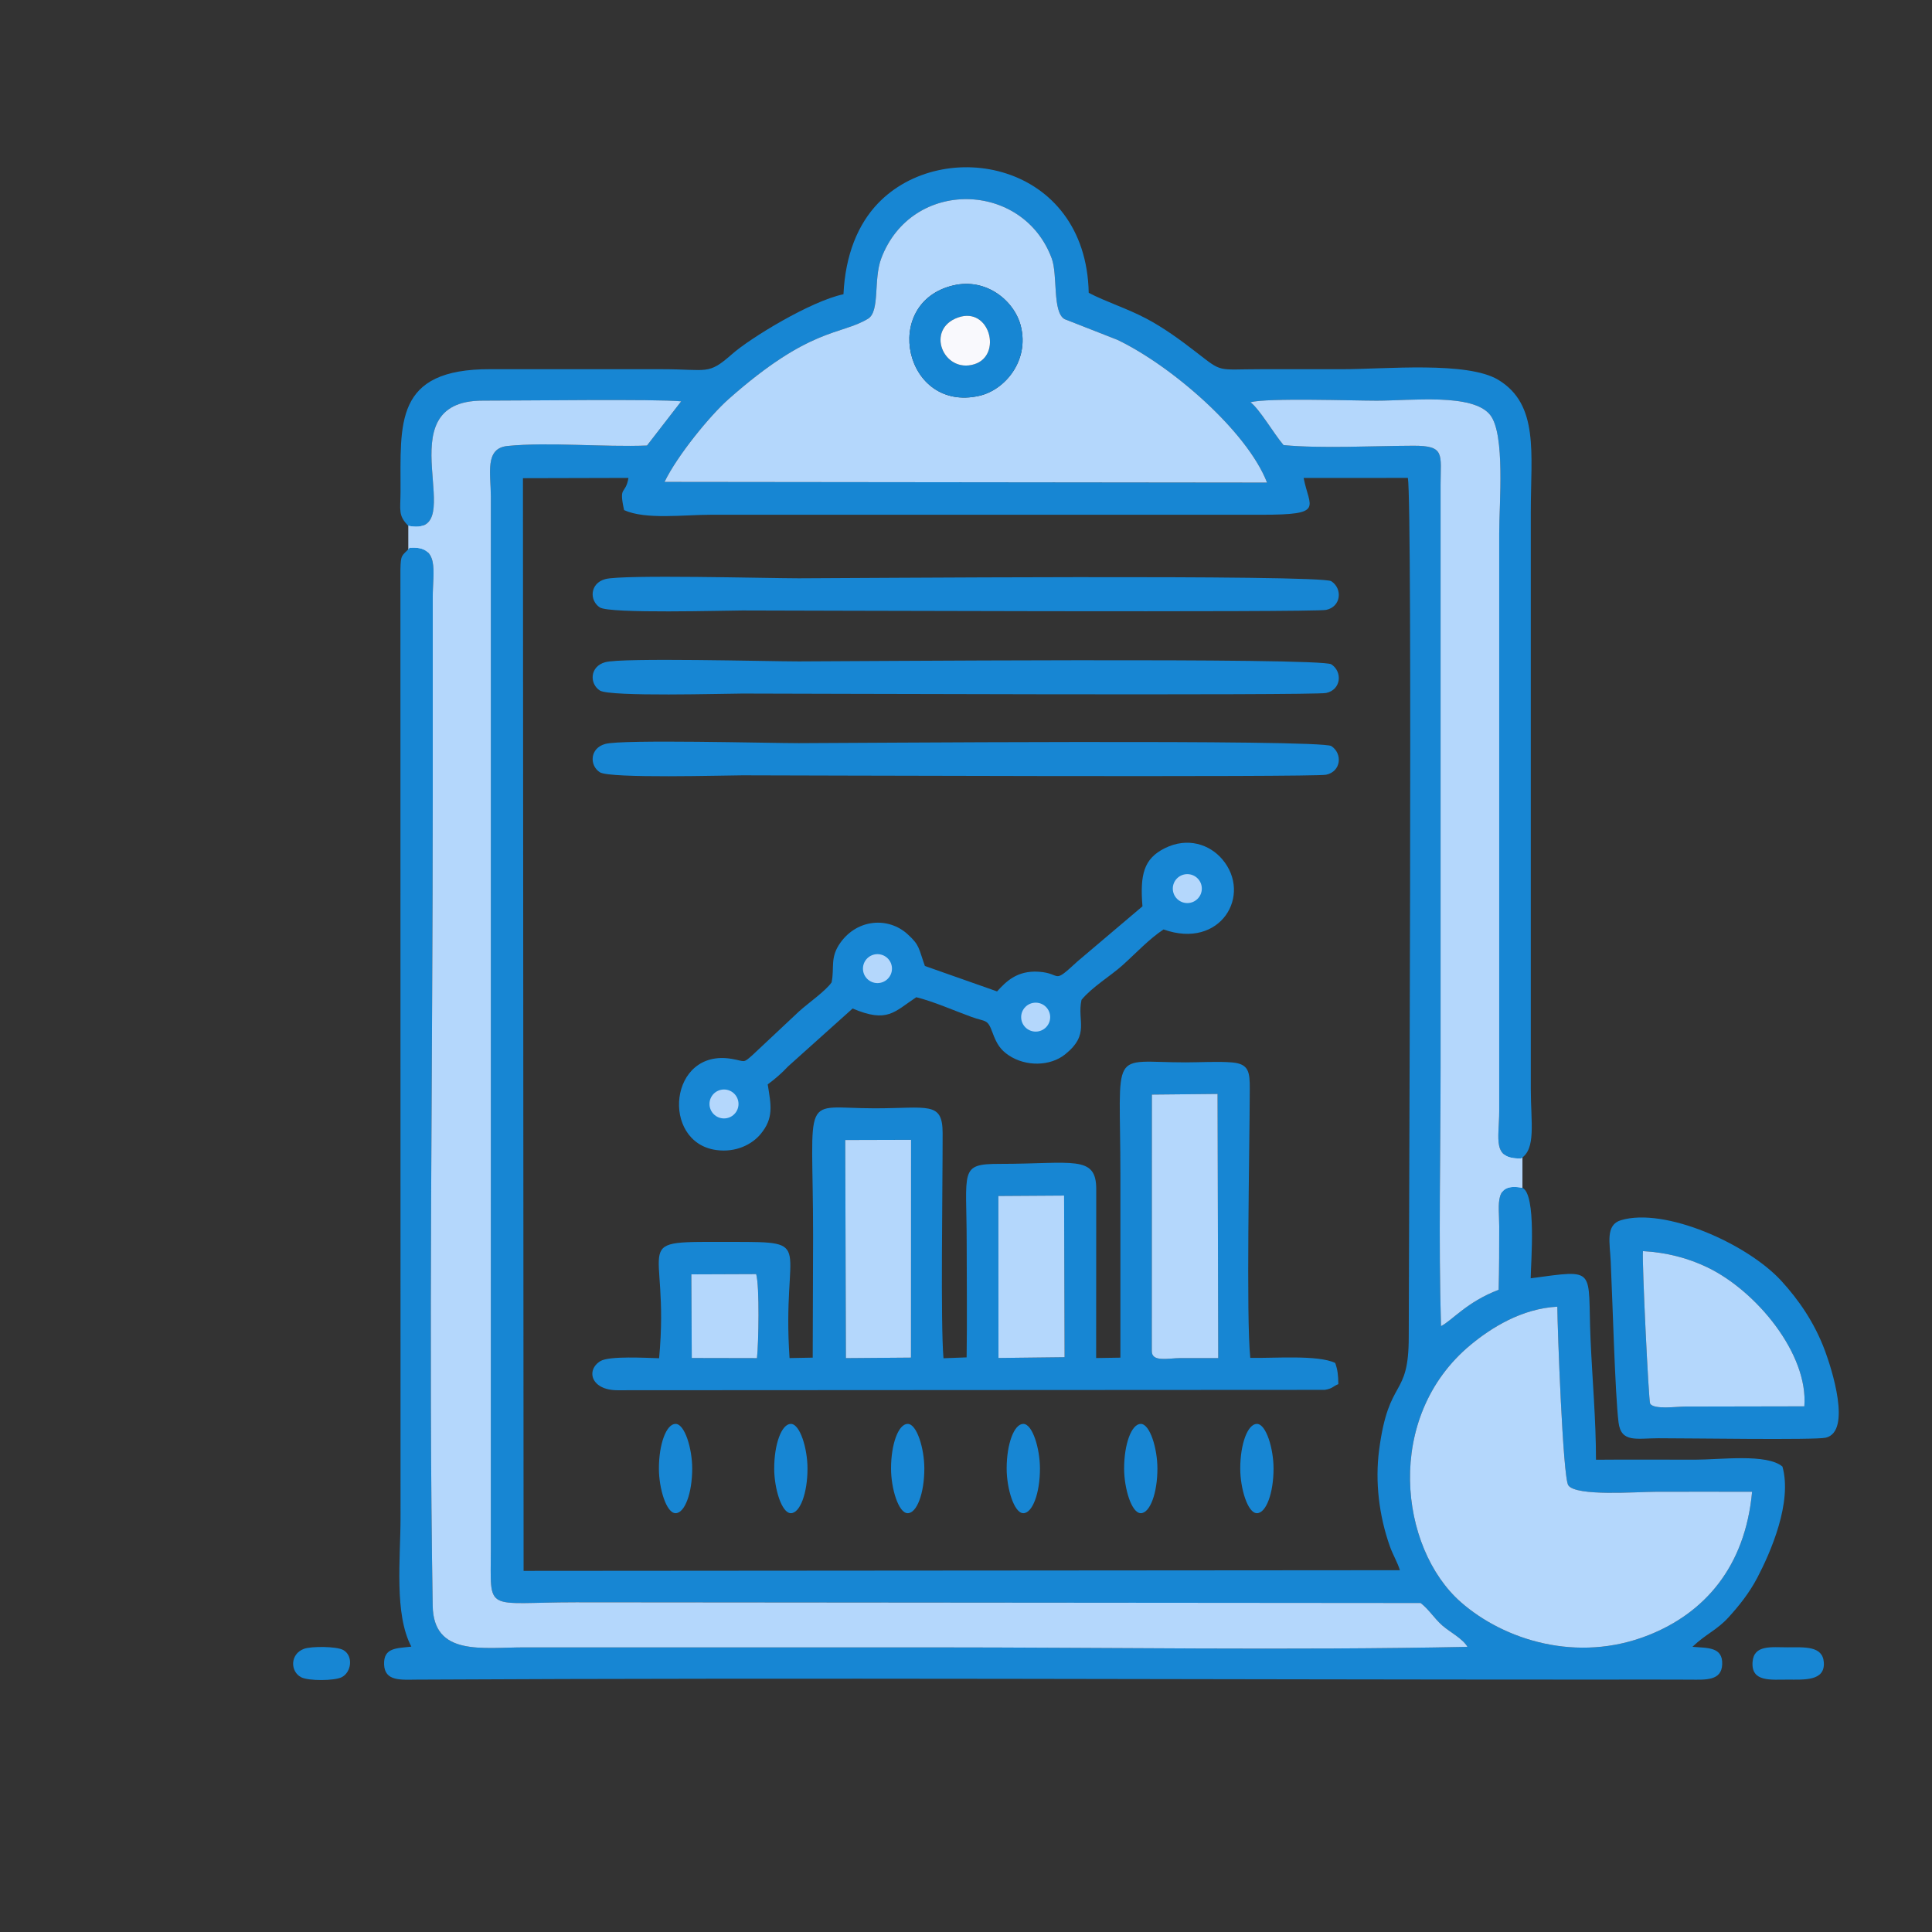
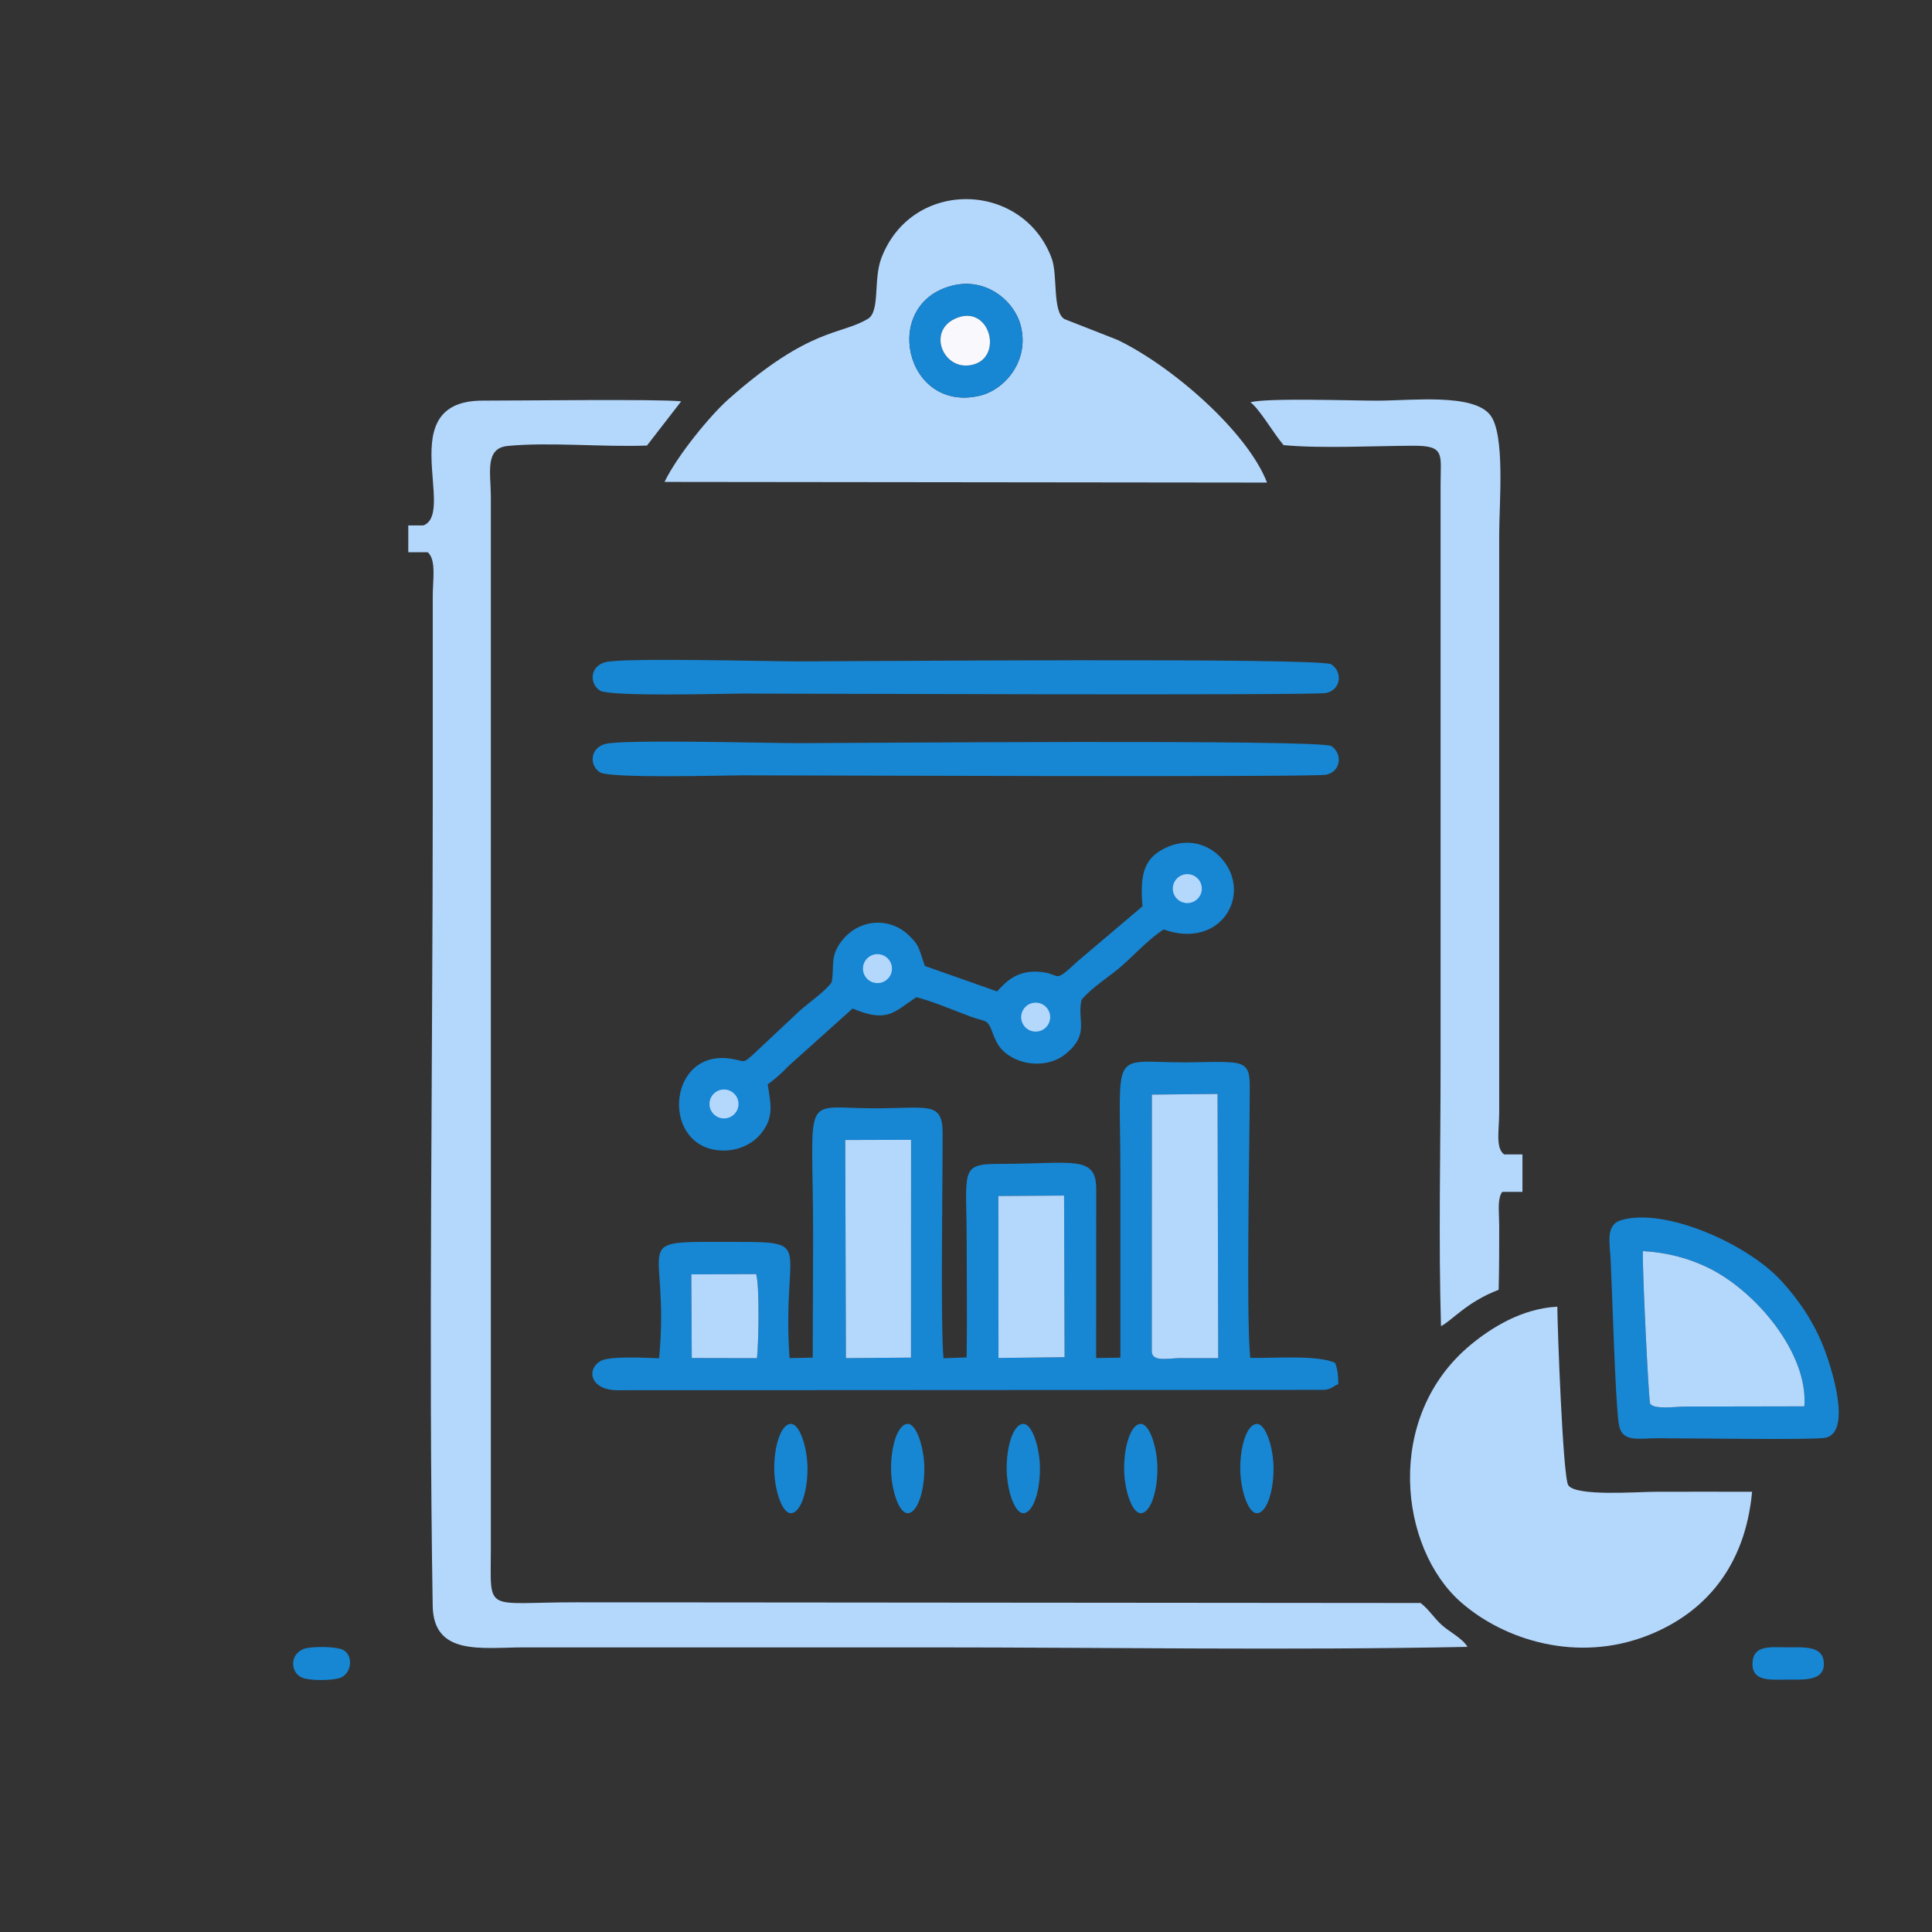
<svg xmlns="http://www.w3.org/2000/svg" xml:space="preserve" width="10.16mm" height="10.16mm" version="1.1" style="shape-rendering:geometricPrecision; text-rendering:geometricPrecision; image-rendering:optimizeQuality; fill-rule:evenodd; clip-rule:evenodd" viewBox="0 0 1015.98 1015.98" enable-background="new 0 0 95 95">
  <rect x="0" y="0" width="1015.98" height="1015.98" fill="#333333" stroke="none" />
  <defs>
    <style type="text/css">
   
    .fil1 {fill:#1786D3}
    .fil2 {fill:#B4D7FC}
    .fil0 {fill:#B4D7FC}
    .fil3 {fill:#F9F9FD}
   
  </style>
  </defs>
  <g id="Layer_x0020_1">
    <g id="_1701575469728">
      <rect class="fil0" x="788.31" y="607.07" width="12.3" height="19.7" />
      <rect class="fil0" x="214.71" y="276.31" width="11.54" height="14.09" />
-       <path class="fil1" d="M818.95 687.14c0.09,11.39 2.91,89.66 5.76,93.91 4.01,6 36.18,3.43 45.95,3.43 16.9,0 33.82,-0.08 50.71,0 -3.65,39.71 -25.2,63.82 -54.54,75.43 -37.43,14.82 -75.95,2.51 -98.59,-17.37 -32.41,-28.46 -40.63,-97.42 5.13,-135.34 10.82,-8.96 26.84,-19.07 45.58,-20.06zm-469.49 -433.71c6.75,-13.99 24.1,-35.06 33.55,-43.43 43.11,-38.23 58.95,-33.6 73.44,-42.37 6.44,-3.91 2.74,-20.56 6.99,-31.8 16.03,-42.33 74.63,-40.65 89.64,0.09 3.23,8.77 0.27,28.1 6.7,31.88l27.75 10.88c28.56,13.63 68.32,48.15 78.77,75.1l-316.84 -0.35zm-21.27 14.82c11.26,5.14 31.39,2.44 45.51,2.44l289.68 0c33.57,0.01 25.16,-3.62 22.17,-19.34l54.81 -0.03c2.52,13.74 0.41,416.3 0.46,451.48 0.05,33.12 -10.48,20.77 -15.58,59.68 -2.2,16.8 -0.03,34.53 5.58,50.49 1.62,4.63 4.09,8.61 5.35,12.76l-460.83 0.35 -0.34 -574.61 55.49 -0.14c-1.61,9.27 -5.22,3.6 -2.3,16.92zm-113.47 8.25c34,6.89 -13.95,-65.94 39.23,-65.82 19.25,0.04 91.69,-0.93 104.27,0.37l-17.99 23.25c-22.78,0.9 -51.79,-1.93 -73.33,0.23 -12.14,1.21 -8.79,14.4 -8.77,26.67l-0.01 553.61c-0.03,33.9 -3.78,27.79 44.77,27.79l444.17 0.37c4.47,3.46 7.02,7.94 11.45,11.86 3.69,3.25 10.82,6.96 13.19,11.21 -93.8,1.89 -189.37,0.27 -283.42,0.27l-212.43 0c-22.45,0 -47.87,4.71 -48.31,-21.88 -2.25,-137.27 0.03,-285.51 0.03,-424.87l0 -105.58c0,-13.62 3.87,-27.06 -12.06,-25.92 -4.23,4.49 -4.8,3.26 -4.94,11.69l0.06 498.32c0,21.74 -3.42,50.67 5.69,67.84 -7.8,0.92 -14.64,0.46 -14.33,9.37 0.31,8.99 8.91,8.03 17.2,7.98 206.37,-1.09 415.2,-0.01 621.86,-0.01 15.87,0 31.78,-0.09 47.65,0.02 8.32,0.06 16.59,0.65 16.95,-7.99 0.39,-9.31 -7.63,-8.59 -15.64,-9.28 7.05,-6.75 12.81,-8.73 18.94,-15.46 5.56,-6.09 10.97,-12.86 15.17,-20.87 7.02,-13.38 18.49,-39.65 13.22,-58.44 -8.22,-6.95 -32.45,-3.63 -46.08,-3.63 -17.31,0 -34.68,-0.13 -51.98,0.03 0.02,-20.68 -1.97,-42.81 -2.86,-63.49 -1.62,-37.5 3.89,-36.65 -31.47,-31.93 0.11,-8.52 3.08,-44.29 -4.39,-47.57 -15.1,-2.86 -12.18,8.34 -12.17,20.22 0.01,11.14 -0.01,22.27 -0.29,33.39 -16.88,6.47 -24.4,16.11 -30.32,19.13 -1.33,-44.8 -0.22,-91.23 -0.22,-136.2l0 -306.42c0.03,-15.96 2.47,-20.41 -14.3,-20.36 -20.75,0.06 -48.36,1.56 -68.29,-0.33 -5.3,-6.25 -12.54,-18.9 -17.41,-22.54 8.78,-2.38 53.82,-0.83 66.33,-0.83 18.39,0 50.61,-4 59.74,7.5 8.01,10.09 4.76,46.56 4.76,62.31l0 303.84c-0.01,14.63 -3.97,25.21 11.45,24.85 8.05,-5.09 5.17,-18.88 5.17,-36.44l0 -303.84c0,-30.56 4.41,-56.13 -17.07,-69.16 -16.35,-9.91 -59.65,-5.61 -82.07,-5.61 -14.17,0 -28.33,0 -42.49,0 -23.91,0 -20.06,2.1 -34.54,-9.11 -7.94,-6.14 -16.8,-12.66 -26.19,-17.6 -10.02,-5.28 -21.12,-8.74 -30.12,-13.46 -1.41,-68.82 -76.79,-82.72 -110.92,-46.94 -10.36,10.86 -17.07,26.84 -18.05,47.69 -17.09,3.58 -48.85,22.9 -58.6,31.49 -12.73,11.2 -12.54,7.93 -37.01,7.93l-90.12 -0.01c-50.83,-0.13 -47.07,28.68 -47.2,64.5 -0.04,9.74 -1.36,12.39 4.09,17.86z" />
      <path class="fil2" d="M214.72 276.5c1,0.91 -0.09,1.51 4.05,2.72 -0.23,4.42 0.31,4.57 -1.7,7.33 -0.18,0.25 -0.59,0.58 -0.74,0.77 -0.17,0.2 -0.55,0.49 -0.82,0.74 15.93,-1.14 12.06,12.3 12.06,25.92l0 105.58c0,139.36 -2.28,287.6 -0.03,424.87 0.44,26.59 25.86,21.88 48.31,21.88l212.43 0c94.05,0 189.62,1.62 283.42,-0.27 -2.37,-4.25 -9.5,-7.96 -13.19,-11.21 -4.43,-3.92 -6.98,-8.4 -11.45,-11.86l-444.17 -0.37c-48.55,0 -44.8,6.11 -44.77,-27.79l0.01 -553.61c-0.02,-12.27 -3.37,-25.46 8.77,-26.67 21.54,-2.16 50.55,0.67 73.33,-0.23l17.99 -23.25c-12.58,-1.3 -85.02,-0.33 -104.27,-0.37 -53.18,-0.12 -5.23,72.71 -39.23,65.82z" />
      <path class="fil1" d="M525.01 628.94l34.56 -0.22 0.27 84.99 -34.77 0.41 -0.06 -85.18zm-80.52 -29.45l34.61 -0.1 -0.04 114.54 -34.23 0.27 -0.34 -114.71zm-80.94 70.65l34.1 -0.13c1.86,6.4 1.28,36.5 0.42,44.2l-34.29 -0.07 -0.23 -44zm242.14 40.38l0.05 -134.91 34.54 -0.34 0.35 138.92c-6.84,-0.02 -13.29,-0.03 -19.74,-0.01 -6.64,0.03 -15.2,2.27 -15.2,-3.66zm-16.51 3.43l-12.75 0.2 0.05 -88.68c0.09,-18.34 -12.36,-13.42 -50.86,-13.42 -21.38,0 -17.27,3.33 -17.27,41.82 0,19.93 0.27,40.05 -0.03,59.94l-12.17 0.45c-1.58,-18.38 -0.43,-88.23 -0.45,-118.32 -0.01,-16.96 -7.64,-13.11 -35.74,-13.11 -39.36,0 -32.38,-10.18 -32.38,67.18l-0.2 63.93 -12.18 0.23c-4.16,-60.97 14.32,-61.09 -29.91,-61.09 -56.93,0 -32.66,-2.55 -38.69,61.18 -6.43,-0.16 -26.14,-1.34 -30.84,1.49 -7.75,4.68 -5.04,15.34 9.02,15.34l371.86 -0.2c4.31,-0.72 4.03,-1.75 7.15,-3.02 -0.07,-4.88 -0.34,-7.37 -1.64,-11.13 -9.14,-4.39 -32.27,-2.39 -44.67,-2.69 -2.21,-21.27 -0.37,-109 -0.26,-141.34 0.04,-8.95 -0.47,-13.23 -9.24,-14 -7.02,-0.62 -17.16,-0.04 -24.51,-0.04 -40.43,0 -34.29,-8.69 -34.29,59.16 0,32.04 0.03,64.08 0,96.12z" />
      <path class="fil2" d="M501.29 150.09c17.48,-4.14 32.25,8.2 35.54,21.42 4.53,18.18 -8.35,33.55 -21.82,36.63 -39.28,8.98 -52.1,-48.98 -13.72,-58.05zm-151.83 103.34l316.84 0.35c-10.45,-26.95 -50.21,-61.47 -78.77,-75.1l-27.75 -10.88c-6.43,-3.78 -3.47,-23.11 -6.7,-31.88 -15.01,-40.74 -73.61,-42.42 -89.64,-0.09 -4.25,11.24 -0.55,27.89 -6.99,31.8 -14.49,8.77 -30.33,4.14 -73.44,42.37 -9.45,8.37 -26.8,29.44 -33.55,43.43z" />
      <path class="fil2" d="M818.95 687.14c-18.74,0.99 -34.76,11.1 -45.58,20.06 -45.76,37.92 -37.54,106.88 -5.13,135.34 22.64,19.88 61.16,32.19 98.59,17.37 29.34,-11.61 50.89,-35.72 54.54,-75.43 -16.89,-0.08 -33.81,0 -50.71,0 -9.77,0 -41.94,2.57 -45.95,-3.43 -2.85,-4.25 -5.67,-82.52 -5.76,-93.91z" />
      <path class="fil2" d="M800.56 624.64c3.29,1.44 5.32,2.34 0,0l-4.23 -2.98 0.2 -10.27c6.87,-0.6 0.32,0.34 3.31,-2.19 -15.42,0.36 -11.46,-10.22 -11.45,-24.85l0 -303.84c0,-15.75 3.25,-52.22 -4.76,-62.31 -9.13,-11.5 -41.35,-7.5 -59.74,-7.5 -12.51,0 -57.55,-1.55 -66.33,0.83 4.87,3.64 12.11,16.29 17.41,22.54 19.93,1.89 47.54,0.39 68.29,0.33 16.77,-0.05 14.33,4.4 14.3,20.36l0 306.42c0,44.97 -1.11,91.4 0.22,136.2 5.92,-3.02 13.44,-12.66 30.32,-19.13 0.28,-11.12 0.3,-22.25 0.29,-33.39 -0.01,-11.88 -2.93,-23.08 12.17,-20.22z" />
      <path class="fil1" d="M600.79 476.61l-34.21 28.99c-13.61,12.58 -7.8,6.22 -20.37,5.4 -11.51,-0.74 -17.27,5.31 -21.88,10.35l-37.95 -13.37c-3.4,-9.47 -2.66,-10.89 -9.21,-16.81 -9.92,-8.96 -26.08,-8.08 -35.14,4.44 -5.74,7.93 -3.1,13.06 -4.71,20.97 -3.06,4.49 -12.27,10.89 -17.06,15.22l-24.61 23.09c-5.07,4.46 -3.56,3.18 -10.86,1.93 -33.08,-5.63 -37.45,43.79 -8.22,47.93 10.58,1.49 18.99,-3.09 23.36,-8.32 7.1,-8.49 5.54,-15.26 3.79,-26.19 3.87,-2.83 7.37,-5.88 10.74,-9.48l33.91 -30.42c18.36,7.8 21.81,1.78 33.48,-5.93 8.99,2.2 20.01,7.08 28.99,10.34 7.67,2.79 8.4,0.87 11.09,8.24 2.19,6 4.22,9.1 8.59,12.01 8.9,5.93 21.7,5.78 29.56,-0.52 13.3,-10.65 6.19,-17.52 8.66,-28.69 5.52,-6.74 15.27,-12.53 21.67,-18.29 7.22,-6.5 13.81,-13.67 21.47,-18.74 29.98,10.73 46.88,-18.17 30.84,-36.94 -6.61,-7.75 -18.13,-11.74 -30.13,-5.8 -11.19,5.53 -13.14,14 -11.8,30.59z" />
-       <path class="fil1" d="M318.35 304.52c-8.25,2.2 -8.47,11.35 -2.89,14.92 5.31,3.39 66.21,1.59 74.98,1.59 21.31,0 299.95,1.11 306.89,-0.3 7.95,-1.62 8.81,-11.15 2.76,-15.09 -5.62,-3.66 -257.58,-1.53 -280.04,-1.53 -16.27,0 -92.47,-2.05 -101.7,0.41z" />
      <path class="fil1" d="M886.11 739.67c-4.56,0 -16.47,1.72 -18.37,-1.58 -0.76,-1.31 -4.33,-74.65 -3.77,-80.17 12.59,0.72 23.75,3.67 33.97,8.59 25.64,12.36 53.05,45.42 50.91,73.04l-62.74 0.12zm-33.71 -98c-8.21,2.47 -5.83,11.99 -5.39,21.39 1.01,21.11 2.27,69.77 4.13,84.92 1.32,10.87 9.52,8.38 20.81,8.35 15.5,-0.04 82.64,1.05 88.2,-0.3 13.75,-3.33 2.95,-36.57 -0.45,-45.7 -5.67,-15.24 -14.09,-26.99 -22.73,-36.51 -17.92,-19.75 -61.52,-39.06 -84.57,-32.15z" />
      <path class="fil2" d="M948.85 739.55c2.14,-27.62 -25.27,-60.68 -50.91,-73.04 -10.22,-4.92 -21.38,-7.87 -33.97,-8.59 -0.56,5.52 3.01,78.86 3.77,80.17 1.9,3.3 13.81,1.58 18.37,1.58l62.74 -0.12z" />
      <path class="fil2" d="M605.69 710.52c0,5.93 8.56,3.69 15.2,3.66 6.45,-0.02 12.9,-0.01 19.74,0.01l-0.35 -138.92 -34.54 0.34 -0.05 134.91z" />
      <polygon class="fil2" points="444.83,714.2 479.06,713.93 479.1,599.39 444.49,599.49 " />
      <polygon class="fil2" points="525.07,714.12 559.84,713.71 559.57,628.72 525.01,628.94 " />
      <path class="fil1" d="M503.93 166.92c16.6,-5.77 23.3,20.1 8.37,24.64 -16.19,4.94 -25.93,-18.54 -8.37,-24.64zm-2.64 -16.83c-38.38,9.07 -25.56,67.03 13.72,58.05 13.47,-3.08 26.35,-18.45 21.82,-36.63 -3.29,-13.22 -18.06,-25.56 -35.54,-21.42z" />
      <path class="fil2" d="M363.78 714.14l34.29 0.07c0.86,-7.7 1.44,-37.8 -0.42,-44.2l-34.1 0.13 0.23 44z" />
      <path class="fil1" d="M940.18 883.25c8.47,0 19.63,0.92 18.91,-9.09 -0.62,-8.75 -10.22,-7.89 -18.91,-7.88 -8.74,0.01 -17.94,-1.48 -18.57,7.79 -0.71,10.54 9.54,9.18 18.57,9.18z" />
      <path class="fil3" d="M503.93 166.92c-17.56,6.1 -7.82,29.58 8.37,24.64 14.93,-4.54 8.23,-30.41 -8.37,-24.64z" />
      <path class="fil1" d="M159.83 867.08c-7.47,2.79 -7.17,12.07 -1.43,14.95 3.93,1.99 17.37,1.89 21.23,-0.01 5.15,-2.54 6.34,-11.18 0.92,-14.31 -3.41,-1.99 -16.86,-2.07 -20.72,-0.63z" />
      <path class="fil1" d="M318.35 348.21c-8.25,2.2 -8.47,11.35 -2.89,14.92 5.31,3.4 66.21,1.59 74.98,1.59 21.31,0 299.95,1.11 306.89,-0.3 7.95,-1.62 8.81,-11.14 2.76,-15.08 -5.62,-3.67 -257.58,-1.53 -280.04,-1.53 -16.27,0 -92.47,-2.06 -101.7,0.4z" />
      <path class="fil1" d="M318.35 391.2c-8.25,2.2 -8.47,11.35 -2.89,14.92 5.31,3.4 66.21,1.6 74.98,1.6 21.31,0 299.95,1.1 306.89,-0.31 7.95,-1.61 8.81,-11.14 2.76,-15.08 -5.62,-3.66 -257.58,-1.53 -280.04,-1.53 -16.27,0 -92.47,-2.06 -101.7,0.4z" />
      <ellipse class="fil0" cx="624.37" cy="467.29" rx="7.63" ry="7.61" />
      <ellipse class="fil0" cx="544.63" cy="534.88" rx="7.63" ry="7.61" />
      <ellipse class="fil0" cx="461.43" cy="509.37" rx="7.63" ry="7.61" />
      <ellipse class="fil0" cx="380.73" cy="580.54" rx="7.63" ry="7.61" />
-       <rect class="fil1" x="346.5" y="748.78" width="17.51" height="46.96" rx="122.13" ry="122.13" />
      <rect class="fil1" x="407.13" y="748.78" width="17.51" height="46.96" rx="122.13" ry="122.13" />
      <rect class="fil1" x="468.57" y="748.78" width="17.51" height="46.96" rx="122.13" ry="122.13" />
      <rect class="fil1" x="529.37" y="748.78" width="17.51" height="46.96" rx="122.13" ry="122.13" />
      <rect class="fil1" x="591.14" y="748.78" width="17.51" height="46.96" rx="122.13" ry="122.13" />
      <rect class="fil1" x="652.21" y="748.78" width="17.51" height="46.96" rx="122.13" ry="122.13" />
    </g>
  </g>
</svg>